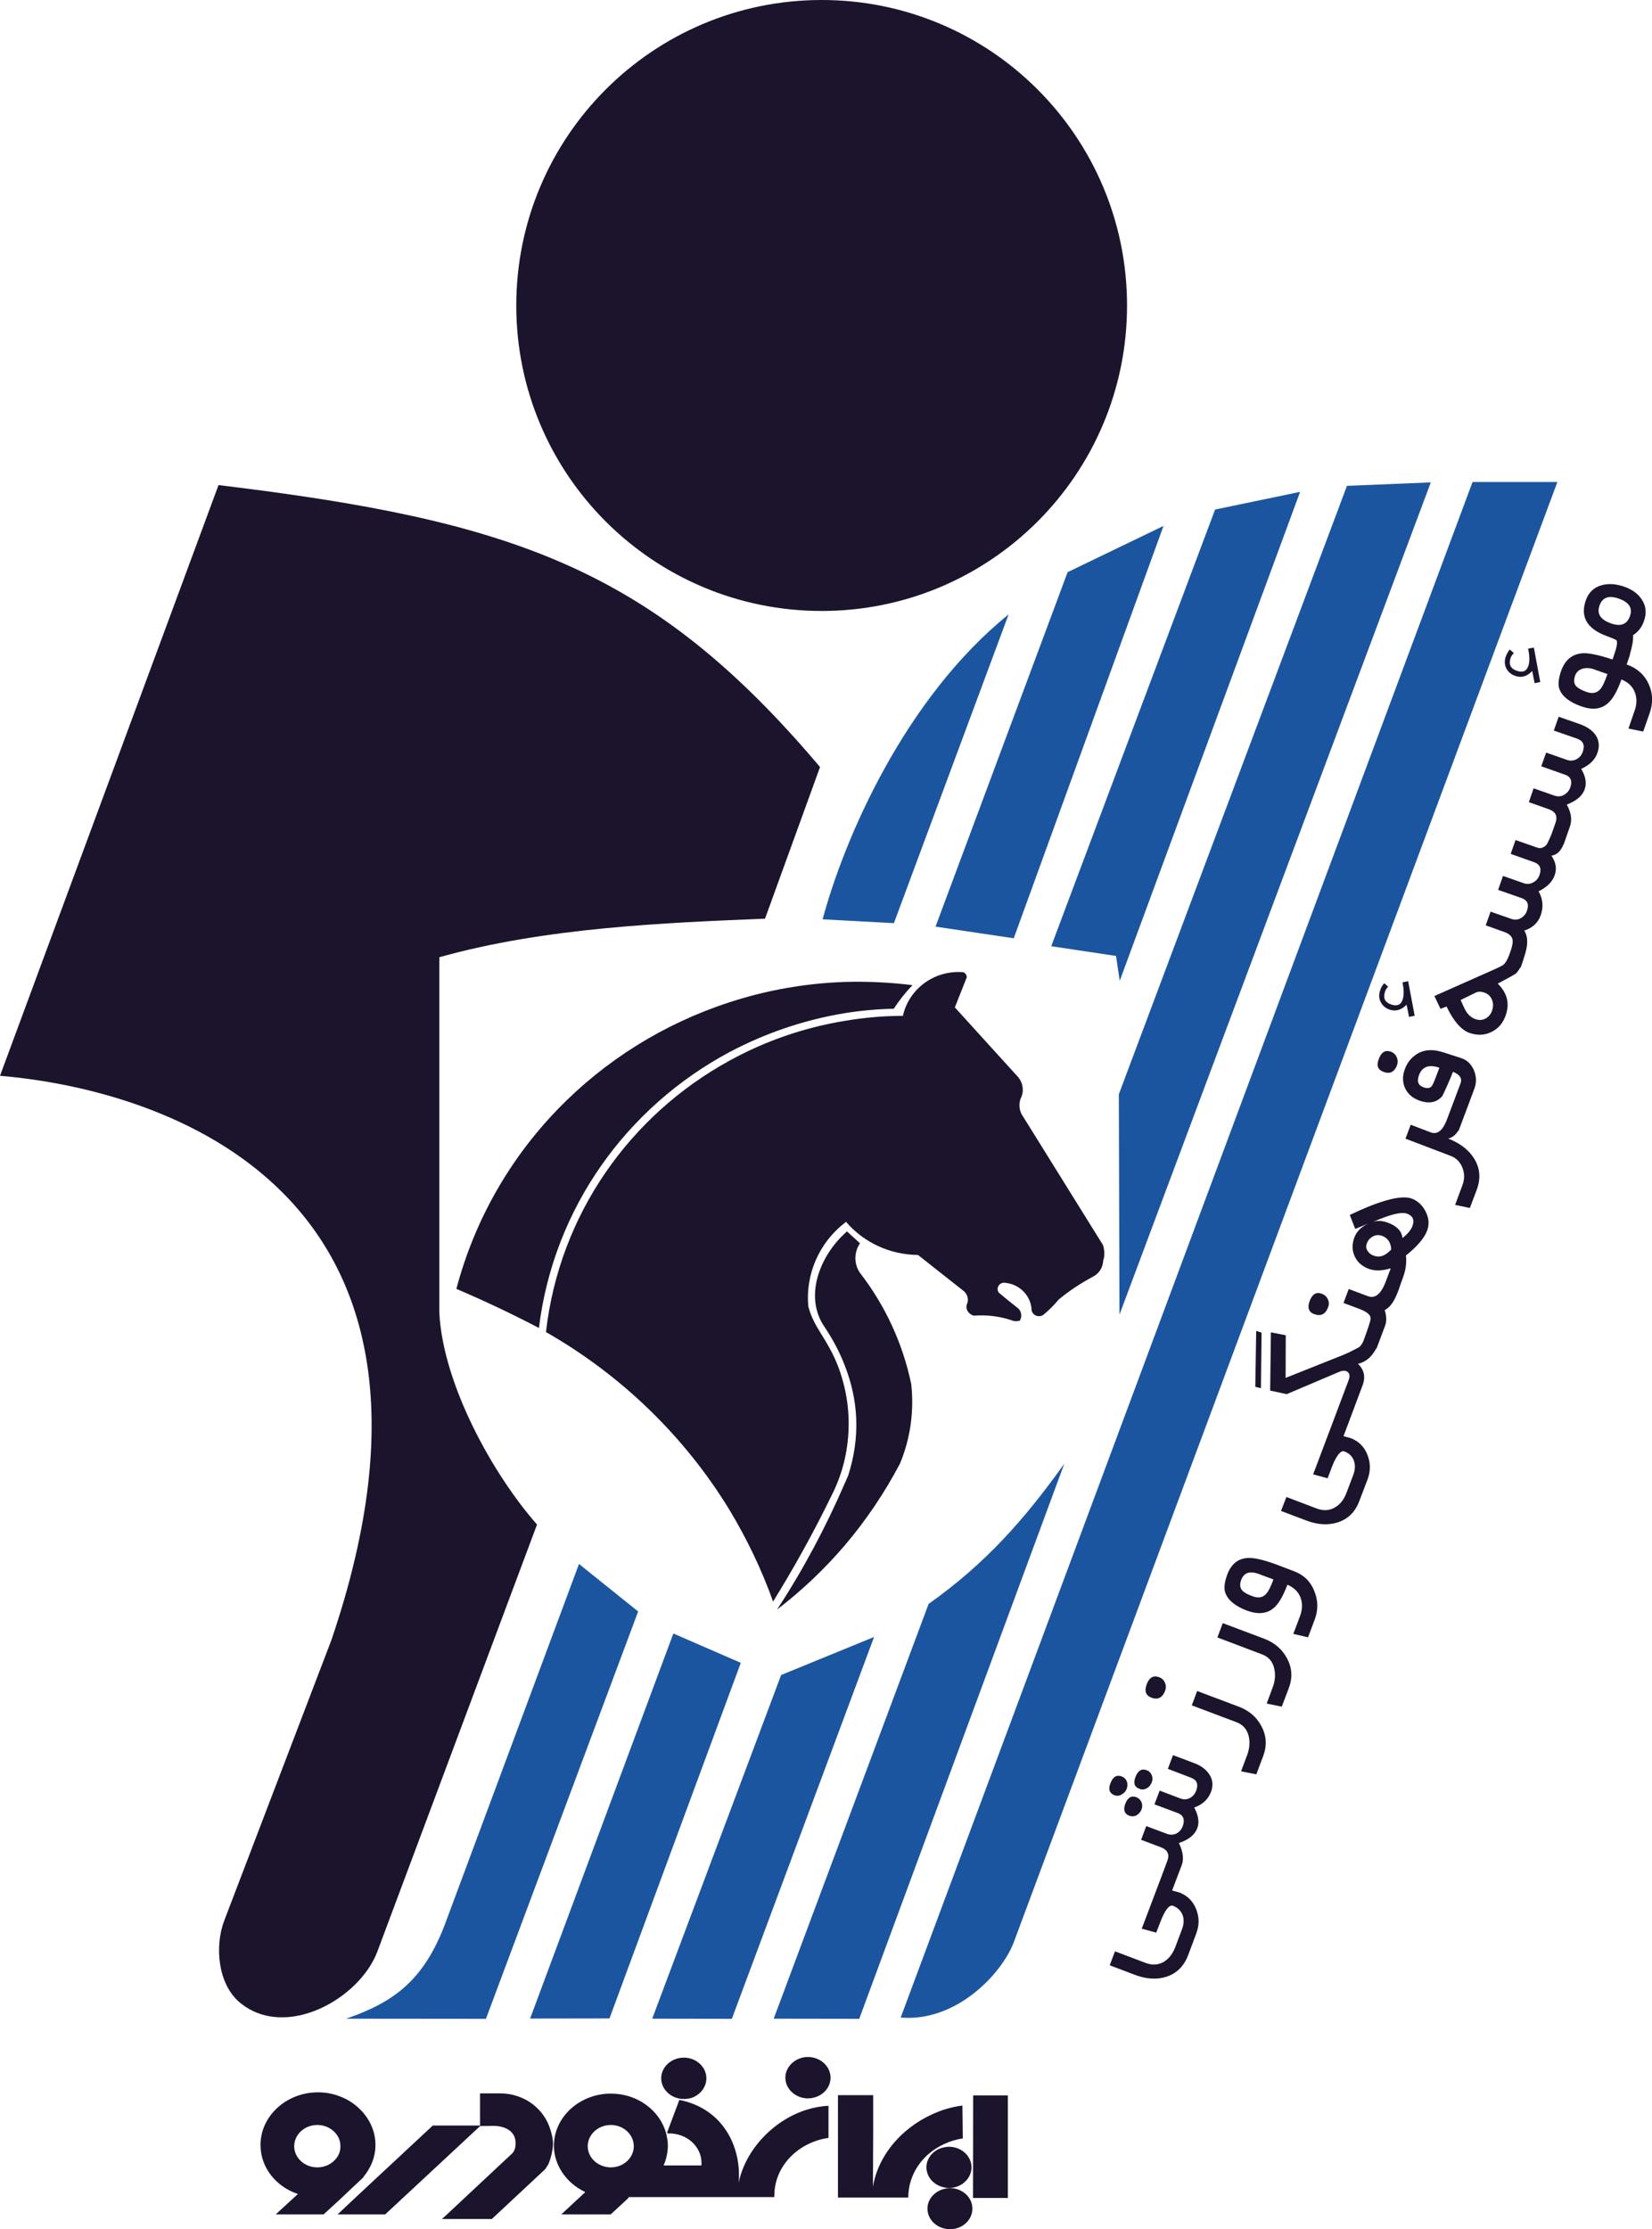
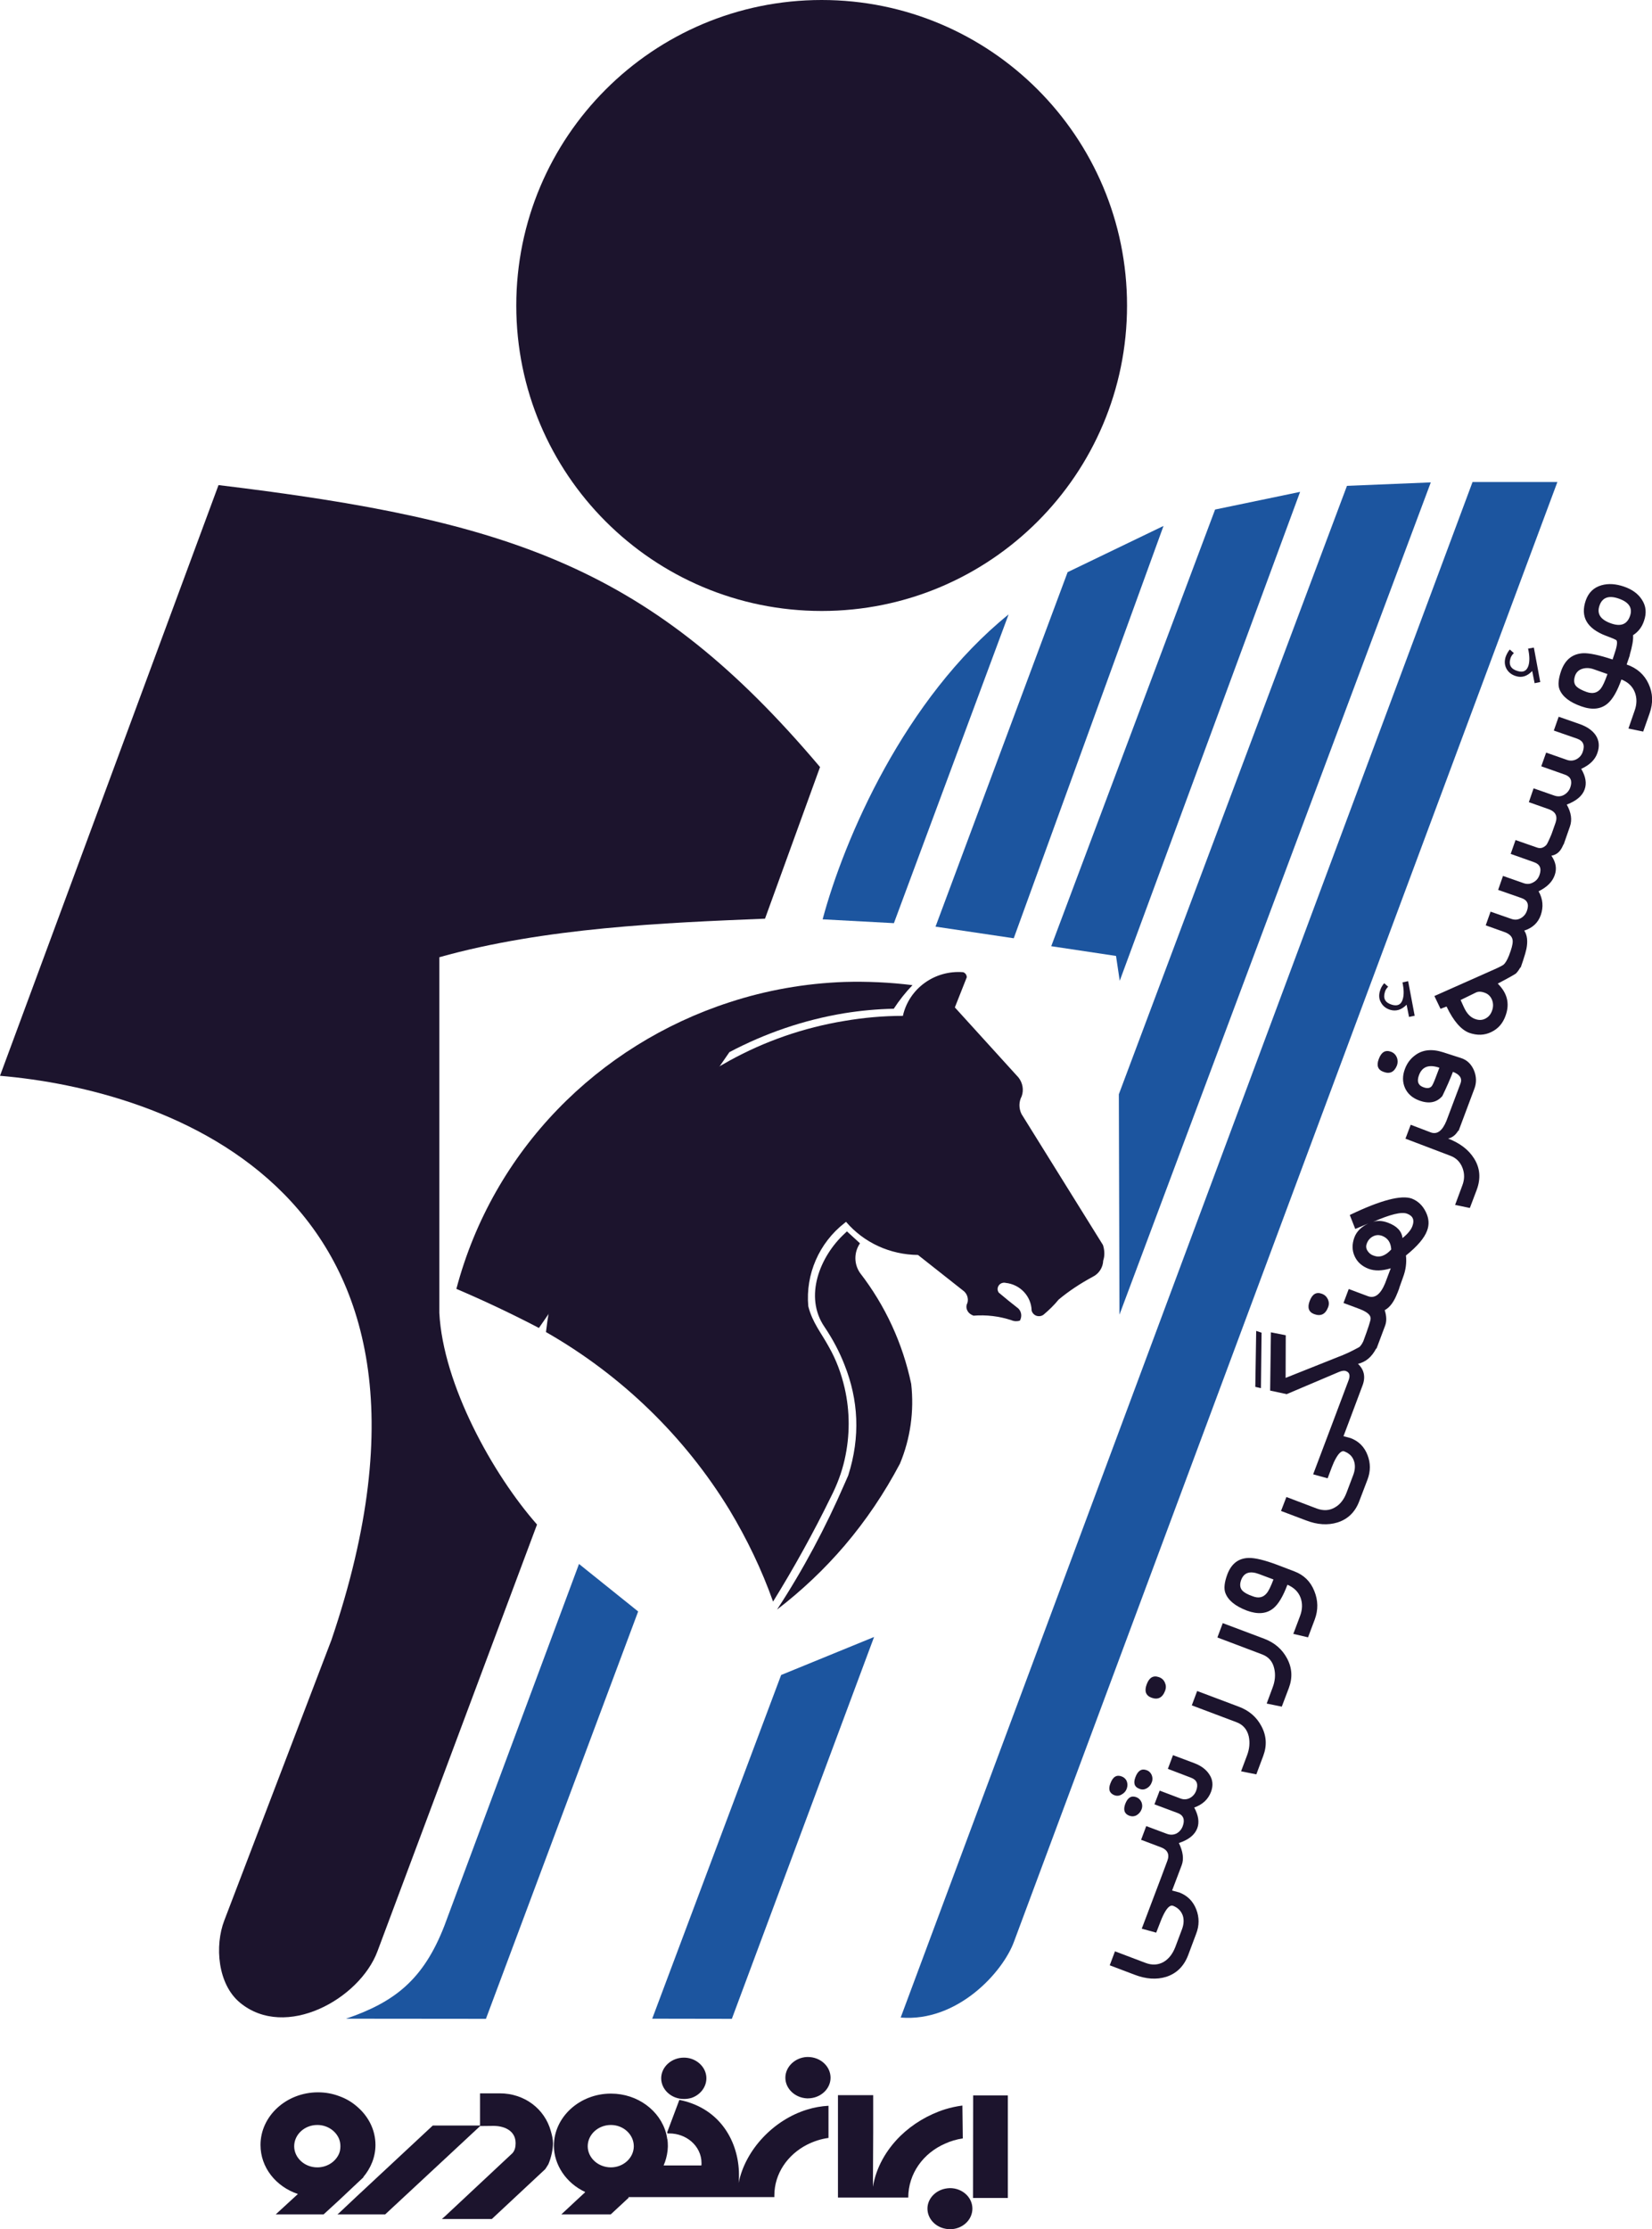
<svg xmlns="http://www.w3.org/2000/svg" width="50.41pt" height="68pt" viewBox="0 0 50.41 68" version="1.1">
  <defs>
    <clipPath id="clip1">
      <path d="M 33 17 L 50.41 17 L 50.41 61 L 33 61 Z M 33 17 " />
    </clipPath>
  </defs>
  <g id="surface1">
    <path style=" stroke:none;fill-rule:nonzero;fill:rgb(10.999%,8.199%,17.599%);fill-opacity:1;" d="M 10.344 65.699 C 10.242 65.934 9.996 66.105 9.703 66.113 C 9.699 66.113 9.691 66.113 9.68 66.113 C 9.293 66.113 8.977 65.82 8.977 65.469 C 8.977 65.113 9.293 64.82 9.68 64.82 C 9.691 64.82 9.699 64.82 9.703 64.82 C 9.996 64.828 10.242 65 10.344 65.238 C 10.375 65.316 10.387 65.391 10.387 65.469 C 10.387 65.551 10.375 65.629 10.344 65.699 Z M 11.105 66.402 L 11.078 66.418 C 11.312 66.145 11.457 65.801 11.457 65.43 C 11.457 64.957 11.23 64.535 10.875 64.242 C 10.719 64.109 10.543 64.008 10.344 63.938 C 10.145 63.863 9.93 63.824 9.703 63.824 C 8.738 63.824 7.949 64.547 7.949 65.43 C 7.949 66.117 8.418 66.699 9.09 66.926 L 8.801 67.191 L 8.414 67.547 L 9.875 67.547 L 10.344 67.117 L 10.875 66.617 L 11.105 66.402 " />
    <path style=" stroke:none;fill-rule:nonzero;fill:rgb(10.999%,8.199%,17.599%);fill-opacity:1;" d="M 10.875 67.008 L 10.344 67.508 L 10.297 67.547 L 11.754 67.547 L 13.586 65.844 L 14.652 64.852 L 15.012 64.848 C 15.379 64.836 15.734 64.988 15.734 65.375 C 15.734 65.488 15.711 65.598 15.637 65.68 L 13.586 67.598 L 13.484 67.688 L 15.008 67.688 L 16.645 66.16 L 16.645 66.156 C 16.68 66.109 16.703 66.062 16.734 66.016 C 16.82 65.816 16.875 65.555 16.875 65.383 C 16.875 65.25 16.844 65.133 16.809 65.008 C 16.621 64.324 16 63.855 15.25 63.855 L 14.648 63.855 L 14.648 64.836 L 13.207 64.836 L 10.875 67.008 " />
    <path style=" stroke:none;fill-rule:nonzero;fill:rgb(10.999%,8.199%,17.599%);fill-opacity:1;" d="M 21.555 63.395 C 21.555 63.121 21.359 62.887 21.094 62.801 C 21.023 62.777 20.945 62.766 20.867 62.766 C 20.488 62.766 20.176 63.051 20.176 63.395 C 20.176 63.742 20.488 64.027 20.867 64.027 C 20.945 64.027 21.023 64.016 21.094 63.996 C 21.359 63.91 21.555 63.672 21.555 63.395 " />
    <path style=" stroke:none;fill-rule:nonzero;fill:rgb(10.999%,8.199%,17.599%);fill-opacity:1;" d="M 23.965 63.379 C 23.965 63.715 24.262 63.992 24.625 64.008 C 24.637 64.008 24.645 64.008 24.652 64.008 C 25.035 64.008 25.344 63.723 25.344 63.379 C 25.344 63.031 25.035 62.746 24.652 62.746 C 24.645 62.746 24.637 62.746 24.625 62.746 C 24.262 62.762 23.965 63.043 23.965 63.379 " />
    <path style=" stroke:none;fill-rule:nonzero;fill:rgb(10.999%,8.199%,17.599%);fill-opacity:1;" d="M 18.641 66.113 C 18.25 66.113 17.934 65.82 17.934 65.469 C 17.934 65.113 18.25 64.82 18.641 64.82 C 19.027 64.82 19.34 65.113 19.34 65.469 C 19.34 65.82 19.027 66.113 18.641 66.113 Z M 22.539 66.586 C 22.625 65.641 22.199 64.555 21.094 64.156 C 20.98 64.113 20.859 64.082 20.73 64.055 L 20.359 65.043 C 20.367 65.09 20.371 65.078 20.422 65.078 C 20.68 65.078 20.914 65.168 21.094 65.32 C 21.285 65.484 21.406 65.719 21.406 65.98 C 21.406 66.008 21.406 66.031 21.402 66.055 L 20.25 66.055 C 20.312 65.914 20.352 65.762 20.371 65.602 C 20.371 65.605 20.371 65.605 20.371 65.605 C 20.371 65.582 20.375 65.562 20.375 65.543 C 20.375 65.523 20.379 65.504 20.379 65.488 C 20.379 65.477 20.379 65.465 20.379 65.453 C 20.379 65.387 20.375 65.324 20.367 65.262 C 20.367 65.254 20.367 65.254 20.359 65.25 C 20.359 65.238 20.359 65.227 20.355 65.215 C 20.355 65.215 20.332 65.082 20.328 65.082 C 20.145 64.383 19.457 63.863 18.645 63.863 C 18.645 63.863 18.645 63.863 18.641 63.863 C 17.684 63.863 16.902 64.582 16.902 65.453 C 16.902 66.02 17.262 66.594 17.871 66.871 C 17.844 66.863 17.844 66.875 17.844 66.879 L 17.848 66.879 L 17.582 67.125 L 17.129 67.547 L 18.637 67.547 L 18.641 67.543 L 19.18 67.043 L 19.18 67.02 L 23.629 67.02 C 23.629 67 23.629 66.988 23.629 66.969 C 23.629 66.305 24.031 65.727 24.625 65.422 C 24.828 65.32 25.047 65.246 25.281 65.215 L 25.281 64.234 C 25.059 64.246 24.84 64.285 24.625 64.352 C 23.609 64.664 22.746 65.57 22.539 66.586 " />
-     <path style=" stroke:none;fill-rule:nonzero;fill:rgb(10.999%,8.199%,17.599%);fill-opacity:1;" d="M 28.27 66.109 C 28.27 66.426 28.52 66.68 28.844 66.73 C 28.879 66.742 28.914 66.742 28.957 66.742 C 29.332 66.742 29.645 66.461 29.645 66.109 C 29.645 65.766 29.332 65.484 28.957 65.484 C 28.914 65.484 28.879 65.488 28.844 65.496 C 28.52 65.543 28.27 65.801 28.27 66.109 " />
    <path style=" stroke:none;fill-rule:nonzero;fill:rgb(10.999%,8.199%,17.599%);fill-opacity:1;" d="M 28.301 67.371 C 28.301 67.672 28.535 67.926 28.844 67.984 C 28.891 67.996 28.938 68 28.988 68 C 29.367 68 29.672 67.719 29.672 67.371 C 29.672 67.027 29.367 66.746 28.988 66.746 C 28.938 66.746 28.891 66.754 28.844 66.762 C 28.535 66.824 28.301 67.074 28.301 67.371 " />
    <path style=" stroke:none;fill-rule:nonzero;fill:rgb(10.999%,8.199%,17.599%);fill-opacity:1;" d="M 30.754 63.918 L 29.695 63.918 L 29.691 67.047 L 30.754 67.047 L 30.754 63.918 " />
    <path style=" stroke:none;fill-rule:nonzero;fill:rgb(10.999%,8.199%,17.599%);fill-opacity:1;" d="M 26.637 66.707 L 26.645 65.047 L 26.645 63.91 L 25.57 63.91 L 25.57 67.035 L 27.715 67.035 C 27.715 66.305 28.172 65.676 28.844 65.387 C 29.008 65.312 29.188 65.258 29.379 65.23 L 29.367 64.227 C 29.188 64.25 29.012 64.289 28.844 64.34 C 28.324 64.504 27.852 64.789 27.477 65.152 C 27.039 65.582 26.73 66.125 26.637 66.707 " />
-     <path style=" stroke:none;fill-rule:nonzero;fill:rgb(10.999%,33.299%,62.399%);fill-opacity:1;" d="M 20.547 49.828 L 16.176 61.574 L 18.598 61.57 L 22.605 50.723 L 20.547 49.828 " />
    <path style=" stroke:none;fill-rule:nonzero;fill:rgb(10.999%,33.299%,62.399%);fill-opacity:1;" d="M 17.668 47.707 L 13.559 58.746 C 12.918 60.395 12.035 61.074 10.559 61.578 L 14.828 61.582 L 19.473 49.156 L 17.668 47.707 " />
    <path style=" stroke:none;fill-rule:nonzero;fill:rgb(10.999%,33.299%,62.399%);fill-opacity:1;" d="M 30.777 18.742 C 27.602 21.309 25.762 25.582 25.102 28.043 L 27.277 28.16 L 30.777 18.742 " />
    <path style=" stroke:none;fill-rule:nonzero;fill:rgb(10.999%,33.299%,62.399%);fill-opacity:1;" d="M 23.836 51.094 L 19.902 61.578 L 22.332 61.582 L 26.672 49.934 L 23.836 51.094 " />
-     <path style=" stroke:none;fill-rule:nonzero;fill:rgb(10.999%,33.299%,62.399%);fill-opacity:1;" d="M 28.336 48.926 L 23.609 61.578 L 26.219 61.582 L 32.477 44.648 C 31.266 46.344 30.078 47.691 28.336 48.926 " />
    <path style=" stroke:none;fill-rule:nonzero;fill:rgb(10.999%,33.299%,62.399%);fill-opacity:1;" d="M 44.934 14.703 L 27.484 61.543 C 29.215 61.688 30.609 60.156 30.945 59.219 L 47.523 14.703 L 44.934 14.703 " />
    <path style=" stroke:none;fill-rule:nonzero;fill:rgb(10.999%,33.299%,62.399%);fill-opacity:1;" d="M 30.934 28.621 L 35.504 16.043 L 32.578 17.453 L 28.547 28.266 L 30.934 28.621 " />
    <path style=" stroke:none;fill-rule:nonzero;fill:rgb(10.999%,33.299%,62.399%);fill-opacity:1;" d="M 34.16 40.102 L 43.66 14.715 L 41.102 14.82 L 34.141 33.379 L 34.16 40.102 " />
    <path style=" stroke:none;fill-rule:nonzero;fill:rgb(10.999%,33.299%,62.399%);fill-opacity:1;" d="M 34.055 29.16 L 34.168 29.918 L 39.672 15.004 L 37.078 15.543 L 32.078 28.863 L 34.055 29.16 " />
    <path style=" stroke:none;fill-rule:nonzero;fill:rgb(10.999%,8.199%,17.599%);fill-opacity:1;" d="M 25.074 0 C 19.926 0 15.754 4.172 15.754 9.32 C 15.754 14.465 19.926 18.637 25.074 18.637 C 30.219 18.637 34.391 14.465 34.391 9.32 C 34.391 4.172 30.219 0 25.074 0 " />
    <path style=" stroke:none;fill-rule:nonzero;fill:rgb(10.999%,8.199%,17.599%);fill-opacity:1;" d="M 6.668 14.797 L 0 32.816 C 4.922 33.234 14.793 36.254 10.113 50.027 L 6.844 58.582 C 6.547 59.355 6.641 60.527 7.324 61.09 C 8.715 62.238 10.973 60.977 11.516 59.527 L 16.387 46.504 C 15.035 44.969 13.52 42.234 13.406 40.047 L 13.406 29.199 C 16.633 28.293 20.297 28.148 23.344 28.023 L 25.023 23.398 C 19.891 17.324 15.633 15.879 6.668 14.797 " />
    <path style=" stroke:none;fill-rule:nonzero;fill:rgb(10.999%,8.199%,17.599%);fill-opacity:1;" d="M 33.656 37.977 L 31.172 33.984 C 31.086 33.812 31.086 33.609 31.176 33.441 C 31.246 33.246 31.207 33.031 31.078 32.867 L 29.137 30.73 L 29.5 29.812 C 29.5 29.738 29.457 29.68 29.391 29.656 C 28.523 29.586 27.738 30.152 27.551 30.988 C 26.945 30.988 26.352 31.043 25.773 31.141 C 24.516 31.348 23.336 31.762 22.258 32.355 C 19.234 34.012 17.07 37.031 16.66 40.633 C 18.973 41.953 20.898 43.828 22.258 46.055 C 22.789 46.938 23.242 47.875 23.59 48.855 C 24.23 47.82 24.824 46.75 25.355 45.66 C 25.543 45.293 25.684 44.918 25.773 44.527 C 25.938 43.801 25.938 43.055 25.773 42.336 C 25.672 41.902 25.52 41.484 25.293 41.086 C 25.059 40.656 24.789 40.344 24.664 39.844 C 24.578 38.871 24.992 37.914 25.773 37.305 C 25.789 37.293 25.801 37.281 25.816 37.27 C 26.363 37.91 27.164 38.273 28.012 38.281 L 29.383 39.363 C 29.508 39.449 29.562 39.609 29.52 39.746 C 29.48 39.82 29.48 39.906 29.52 39.98 C 29.555 40.051 29.625 40.105 29.707 40.133 C 30.094 40.102 30.492 40.148 30.867 40.273 C 30.949 40.309 31.043 40.309 31.121 40.285 C 31.191 40.16 31.172 40.012 31.074 39.914 C 30.867 39.754 30.672 39.594 30.477 39.43 C 30.43 39.363 30.43 39.281 30.477 39.211 C 30.523 39.145 30.609 39.113 30.688 39.133 C 31.129 39.18 31.469 39.539 31.48 39.98 C 31.5 40.051 31.555 40.113 31.629 40.137 C 31.703 40.16 31.785 40.148 31.844 40.102 C 32.012 39.961 32.168 39.809 32.305 39.641 C 32.625 39.375 32.977 39.145 33.348 38.945 C 33.535 38.852 33.656 38.664 33.664 38.453 C 33.715 38.301 33.707 38.137 33.656 37.977 " />
-     <path style=" stroke:none;fill-rule:nonzero;fill:rgb(10.999%,8.199%,17.599%);fill-opacity:1;" d="M 22.258 32.094 C 23.34 31.523 24.516 31.113 25.773 30.906 C 26.262 30.828 26.762 30.781 27.273 30.77 C 27.441 30.512 27.633 30.27 27.844 30.051 C 27.152 29.965 26.457 29.934 25.773 29.953 C 24.559 29.996 23.379 30.207 22.258 30.574 C 18.262 31.871 15.047 35.078 13.926 39.316 C 14.781 39.68 15.621 40.078 16.445 40.508 C 16.895 36.84 19.133 33.766 22.258 32.094 " />
+     <path style=" stroke:none;fill-rule:nonzero;fill:rgb(10.999%,8.199%,17.599%);fill-opacity:1;" d="M 22.258 32.094 C 23.34 31.523 24.516 31.113 25.773 30.906 C 26.262 30.828 26.762 30.781 27.273 30.77 C 27.441 30.512 27.633 30.27 27.844 30.051 C 27.152 29.965 26.457 29.934 25.773 29.953 C 24.559 29.996 23.379 30.207 22.258 30.574 C 18.262 31.871 15.047 35.078 13.926 39.316 C 14.781 39.68 15.621 40.078 16.445 40.508 " />
    <path style=" stroke:none;fill-rule:nonzero;fill:rgb(10.999%,8.199%,17.599%);fill-opacity:1;" d="M 26.242 38.828 C 26.055 38.555 26.055 38.203 26.242 37.926 C 26.109 37.805 25.98 37.684 25.844 37.562 C 25.82 37.586 25.797 37.605 25.773 37.629 C 25.016 38.328 24.527 39.555 25.16 40.477 C 25.414 40.855 25.617 41.238 25.773 41.641 C 26.191 42.695 26.262 43.82 25.883 45.008 C 25.844 45.094 25.809 45.172 25.773 45.258 C 25.195 46.59 24.508 47.883 23.711 49.098 C 24.465 48.52 25.16 47.863 25.773 47.145 C 26.426 46.379 26.988 45.543 27.461 44.648 C 27.781 43.883 27.898 43.043 27.805 42.215 C 27.547 40.984 27.016 39.828 26.242 38.828 " />
    <g clip-path="url(#clip1)" clip-rule="nonzero">
      <path style=" stroke:none;fill-rule:nonzero;fill:rgb(10.999%,8.199%,17.599%);fill-opacity:1;" d="M 46.262 20.625 C 46.438 20.68 46.602 20.629 46.754 20.469 L 46.828 20.84 L 47 20.805 L 46.805 19.754 L 46.629 19.785 C 46.676 20 46.68 20.172 46.641 20.301 C 46.59 20.465 46.48 20.523 46.309 20.469 C 46.105 20.41 46.031 20.281 46.09 20.086 C 46.109 20.023 46.145 19.969 46.195 19.922 L 46.07 19.812 C 46.012 19.883 45.969 19.965 45.941 20.047 C 45.902 20.18 45.914 20.297 45.973 20.406 C 46.035 20.512 46.129 20.586 46.262 20.625 Z M 42.426 30.805 C 42.602 30.855 42.766 30.805 42.922 30.648 L 42.996 31.02 L 43.168 30.984 L 42.969 29.93 L 42.797 29.965 C 42.84 30.18 42.844 30.352 42.805 30.477 C 42.758 30.645 42.645 30.699 42.473 30.648 C 42.27 30.586 42.199 30.461 42.258 30.266 C 42.273 30.203 42.309 30.148 42.359 30.098 L 42.238 29.992 C 42.176 30.062 42.133 30.141 42.109 30.227 C 42.07 30.355 42.078 30.477 42.141 30.582 C 42.199 30.691 42.297 30.766 42.426 30.805 Z M 45.527 30.496 C 45.484 30.391 45.406 30.316 45.301 30.281 C 45.195 30.242 45.105 30.242 45.035 30.277 L 44.57 30.504 C 44.648 30.684 44.703 30.797 44.734 30.844 C 44.812 30.969 44.906 31.047 45.02 31.086 C 45.129 31.125 45.234 31.121 45.328 31.07 C 45.426 31.02 45.492 30.938 45.531 30.824 C 45.57 30.715 45.57 30.605 45.527 30.496 Z M 48.688 22.422 C 48.797 22.582 48.816 22.766 48.742 22.973 C 48.672 23.176 48.508 23.336 48.25 23.453 C 48.387 23.684 48.422 23.895 48.355 24.078 C 48.289 24.273 48.105 24.43 47.809 24.543 C 47.945 24.785 47.977 25.008 47.906 25.211 L 47.715 25.758 L 47.711 25.754 C 47.676 25.832 47.648 25.887 47.625 25.918 C 47.555 26.02 47.461 26.082 47.34 26.102 C 47.477 26.301 47.512 26.496 47.441 26.695 C 47.371 26.898 47.207 27.062 46.949 27.188 C 47.082 27.422 47.102 27.664 47.016 27.914 C 46.934 28.148 46.766 28.305 46.512 28.387 C 46.602 28.523 46.625 28.711 46.578 28.945 C 46.562 29.023 46.527 29.145 46.473 29.309 C 46.469 29.32 46.465 29.332 46.461 29.344 C 46.441 29.398 46.422 29.453 46.402 29.516 L 46.391 29.512 C 46.348 29.59 46.301 29.652 46.258 29.695 C 46.215 29.727 46.031 29.832 45.703 30.004 C 45.992 30.289 46.074 30.609 45.945 30.973 C 45.863 31.211 45.719 31.379 45.508 31.48 C 45.301 31.582 45.078 31.59 44.84 31.508 C 44.59 31.418 44.355 31.152 44.141 30.703 L 43.957 30.773 L 43.77 30.383 L 45.59 29.574 C 45.75 29.504 45.844 29.453 45.875 29.43 C 45.934 29.383 45.988 29.289 46.043 29.156 L 46.098 29.004 C 46.152 28.844 46.172 28.727 46.152 28.652 C 46.129 28.551 46.039 28.473 45.883 28.422 L 45.336 28.227 L 45.484 27.809 L 46.121 28.031 C 46.223 28.066 46.316 28.059 46.406 28.008 C 46.496 27.957 46.559 27.883 46.594 27.781 C 46.664 27.586 46.609 27.457 46.43 27.395 L 45.715 27.145 L 45.863 26.719 L 46.496 26.941 C 46.598 26.977 46.695 26.969 46.789 26.914 C 46.879 26.867 46.941 26.793 46.977 26.691 C 47.047 26.492 46.992 26.363 46.812 26.301 L 46.098 26.047 L 46.246 25.625 L 46.906 25.855 C 47.008 25.891 47.098 25.863 47.184 25.777 C 47.207 25.754 47.262 25.641 47.344 25.445 L 47.469 25.09 C 47.535 24.891 47.465 24.754 47.25 24.68 L 46.652 24.469 L 46.797 24.047 L 47.434 24.27 C 47.539 24.305 47.637 24.297 47.727 24.246 C 47.816 24.195 47.883 24.117 47.918 24.016 C 47.984 23.82 47.93 23.691 47.75 23.629 L 47.031 23.375 L 47.18 22.957 L 47.816 23.18 C 47.918 23.215 48.012 23.207 48.105 23.16 C 48.199 23.109 48.262 23.035 48.297 22.934 C 48.367 22.73 48.312 22.602 48.133 22.535 L 47.414 22.285 L 47.562 21.863 L 48.223 22.094 C 48.434 22.172 48.59 22.281 48.688 22.422 Z M 49.738 18.793 C 49.824 18.547 49.711 18.371 49.402 18.262 C 49.094 18.152 48.895 18.223 48.809 18.469 C 48.719 18.723 48.836 18.902 49.16 19.016 C 49.457 19.121 49.648 19.047 49.738 18.793 Z M 49.051 20.562 L 48.641 20.418 C 48.523 20.375 48.41 20.367 48.305 20.395 C 48.184 20.426 48.102 20.5 48.062 20.613 C 48.016 20.754 48.027 20.863 48.105 20.941 C 48.16 20.996 48.266 21.055 48.418 21.109 C 48.602 21.172 48.742 21.137 48.848 21.004 C 48.906 20.93 48.973 20.785 49.051 20.562 Z M 50.336 21.762 L 50.141 22.316 L 49.691 22.223 L 49.879 21.68 C 49.953 21.477 49.953 21.285 49.883 21.109 C 49.812 20.934 49.676 20.805 49.477 20.727 C 49.352 21.082 49.211 21.328 49.055 21.461 C 48.852 21.633 48.586 21.664 48.254 21.547 C 47.895 21.422 47.672 21.246 47.586 21.023 C 47.535 20.891 47.555 20.707 47.637 20.465 C 47.758 20.125 47.98 19.945 48.305 19.926 C 48.492 19.918 48.793 19.98 49.207 20.117 L 49.25 19.988 C 49.336 19.742 49.363 19.594 49.328 19.535 C 49.316 19.516 49.211 19.469 49.008 19.395 C 48.422 19.172 48.215 18.812 48.391 18.309 C 48.477 18.07 48.637 17.918 48.871 17.852 C 49.082 17.793 49.309 17.809 49.559 17.895 C 49.805 17.98 49.988 18.113 50.102 18.293 C 50.23 18.488 50.25 18.703 50.164 18.945 C 50.102 19.129 49.992 19.273 49.832 19.375 C 49.844 19.508 49.809 19.711 49.73 19.98 L 49.734 19.984 L 49.637 20.27 C 49.953 20.379 50.176 20.578 50.305 20.859 C 50.438 21.145 50.449 21.441 50.336 21.762 Z M 34.77 54.566 C 34.848 54.598 34.922 54.59 34.992 54.551 C 35.066 54.508 35.117 54.449 35.145 54.367 C 35.176 54.293 35.172 54.219 35.145 54.148 C 35.113 54.074 35.062 54.023 34.984 53.996 C 34.836 53.941 34.719 54.012 34.645 54.215 C 34.578 54.395 34.617 54.512 34.77 54.566 Z M 35.133 51.785 C 35.332 51.859 35.473 51.789 35.555 51.57 C 35.586 51.484 35.582 51.406 35.547 51.328 C 35.512 51.246 35.453 51.191 35.367 51.16 C 35.195 51.098 35.07 51.168 34.992 51.375 C 34.914 51.582 34.961 51.719 35.133 51.785 Z M 42.215 32.695 C 42.41 32.77 42.547 32.703 42.629 32.496 C 42.656 32.414 42.656 32.332 42.621 32.25 C 42.586 32.168 42.527 32.113 42.445 32.082 C 42.277 32.02 42.152 32.09 42.074 32.301 C 41.996 32.5 42.043 32.633 42.215 32.695 Z M 40.102 40.086 C 40.305 40.16 40.445 40.09 40.527 39.875 C 40.559 39.793 40.555 39.711 40.52 39.633 C 40.48 39.551 40.422 39.496 40.336 39.465 C 40.168 39.402 40.043 39.473 39.965 39.684 C 39.887 39.887 39.934 40.023 40.102 40.086 Z M 38.496 40.652 L 38.332 40.598 L 38.305 42.305 L 38.477 42.344 Z M 34.008 54.762 C 34.086 54.789 34.16 54.781 34.234 54.734 C 34.305 54.695 34.355 54.637 34.383 54.559 C 34.41 54.48 34.41 54.41 34.383 54.336 C 34.355 54.266 34.301 54.215 34.227 54.188 C 34.074 54.129 33.957 54.199 33.883 54.402 C 33.812 54.582 33.855 54.703 34.008 54.762 Z M 42.938 37.023 C 42.766 36.957 42.422 37.043 41.898 37.273 C 42.031 37.227 42.184 37.234 42.352 37.297 C 42.625 37.398 42.773 37.555 42.797 37.766 C 42.953 37.641 43.055 37.52 43.098 37.402 C 43.168 37.215 43.117 37.09 42.938 37.023 Z M 42.453 38.113 C 42.441 37.902 42.348 37.766 42.176 37.699 C 42.078 37.664 41.984 37.668 41.895 37.715 C 41.805 37.762 41.742 37.836 41.707 37.934 C 41.676 38.012 41.684 38.086 41.73 38.156 C 41.773 38.223 41.832 38.273 41.914 38.301 C 42.098 38.371 42.277 38.309 42.453 38.113 Z M 43.508 36.969 C 43.605 37.164 43.617 37.355 43.547 37.539 C 43.465 37.766 43.246 38.02 42.902 38.297 C 42.926 38.516 42.898 38.738 42.812 38.965 L 42.695 39.293 L 42.699 39.293 L 42.645 39.434 C 42.645 39.434 42.645 39.434 42.645 39.438 L 42.641 39.441 C 42.539 39.707 42.414 39.879 42.254 39.965 C 42.312 40.148 42.316 40.305 42.266 40.438 L 42.004 41.137 L 41.992 41.137 C 41.859 41.391 41.676 41.547 41.438 41.602 C 41.629 41.781 41.676 42.008 41.574 42.27 L 41.145 43.414 L 40.996 43.809 L 41.211 43.867 C 41.461 43.961 41.633 44.133 41.73 44.387 C 41.824 44.629 41.824 44.879 41.73 45.129 L 41.48 45.785 C 41.355 46.121 41.133 46.34 40.812 46.441 C 40.52 46.531 40.199 46.512 39.855 46.379 L 39.09 46.09 L 39.254 45.664 L 40.18 46.016 C 40.383 46.09 40.57 46.082 40.738 45.98 C 40.895 45.891 41.012 45.738 41.09 45.531 L 41.297 44.984 C 41.352 44.832 41.359 44.691 41.316 44.566 C 41.27 44.426 41.172 44.332 41.02 44.273 C 40.93 44.238 40.824 44.348 40.703 44.602 C 40.68 44.648 40.617 44.809 40.512 45.094 L 40.07 44.973 L 40.719 43.254 L 41.152 42.102 C 41.207 41.957 41.18 41.863 41.074 41.824 C 41.02 41.801 40.945 41.812 40.852 41.852 L 39.262 42.527 L 38.758 42.418 L 38.781 40.641 L 39.234 40.73 L 39.23 42.031 L 40.984 41.332 C 41.109 41.281 41.273 41.203 41.48 41.09 C 41.527 41.047 41.566 40.988 41.602 40.91 C 41.75 40.512 41.824 40.281 41.824 40.223 C 41.828 40.113 41.719 40.02 41.5 39.934 C 41.445 39.914 41.359 39.883 41.25 39.84 C 41.137 39.797 41.051 39.766 40.996 39.746 L 41.156 39.32 L 41.742 39.539 C 41.953 39.617 42.125 39.484 42.266 39.145 L 42.438 38.688 C 42.172 38.77 41.949 38.773 41.762 38.703 C 41.559 38.625 41.418 38.5 41.336 38.32 C 41.254 38.141 41.254 37.949 41.328 37.746 C 41.398 37.562 41.539 37.422 41.754 37.32 L 41.355 37.488 L 41.188 37.062 C 42.129 36.609 42.762 36.445 43.082 36.562 C 43.27 36.637 43.41 36.77 43.508 36.969 Z M 38.859 48.18 L 38.422 48.016 C 38.141 47.91 37.961 47.969 37.875 48.191 C 37.824 48.328 37.836 48.438 37.91 48.52 C 37.965 48.578 38.066 48.637 38.223 48.691 C 38.402 48.762 38.543 48.73 38.648 48.605 C 38.707 48.539 38.777 48.398 38.859 48.18 Z M 40.105 48.531 C 40.223 48.82 40.227 49.105 40.121 49.395 L 39.914 49.945 L 39.465 49.84 L 39.668 49.301 C 39.746 49.098 39.75 48.906 39.684 48.73 C 39.617 48.555 39.484 48.426 39.285 48.34 C 39.152 48.695 39.008 48.938 38.852 49.062 C 38.645 49.23 38.375 49.25 38.047 49.129 C 37.688 48.992 37.473 48.812 37.391 48.59 C 37.34 48.453 37.363 48.262 37.453 48.02 C 37.578 47.695 37.793 47.531 38.105 47.523 C 38.301 47.52 38.59 47.59 38.965 47.73 L 39.5 47.934 C 39.785 48.043 39.988 48.238 40.105 48.531 Z M 34.461 55.387 C 34.539 55.414 34.613 55.41 34.684 55.371 C 34.754 55.328 34.805 55.27 34.836 55.188 C 34.863 55.117 34.859 55.043 34.832 54.973 C 34.797 54.898 34.746 54.848 34.672 54.82 C 34.523 54.766 34.41 54.832 34.336 55.027 C 34.27 55.211 34.309 55.328 34.461 55.387 Z M 43.922 32.57 C 43.605 32.461 43.398 32.535 43.301 32.793 C 43.23 32.98 43.27 33.102 43.422 33.16 C 43.539 33.207 43.629 33.199 43.684 33.137 C 43.707 33.113 43.75 33.027 43.805 32.879 Z M 44.977 35.332 C 45.164 35.625 45.191 35.945 45.062 36.293 L 44.852 36.848 L 44.402 36.754 L 44.621 36.164 C 44.691 35.984 44.695 35.805 44.629 35.629 C 44.559 35.445 44.434 35.32 44.254 35.254 L 42.887 34.734 L 43.047 34.309 L 43.66 34.543 C 43.855 34.613 44.012 34.496 44.137 34.191 L 44.566 33.051 C 44.625 32.895 44.547 32.777 44.336 32.695 C 44.25 32.918 44.145 33.16 44.012 33.434 C 43.836 33.637 43.598 33.68 43.297 33.566 C 43.09 33.488 42.949 33.359 42.871 33.184 C 42.793 33.004 42.793 32.812 42.871 32.605 C 42.934 32.438 43.035 32.297 43.18 32.191 C 43.406 32.02 43.691 31.988 44.035 32.098 L 44.578 32.273 C 44.766 32.332 44.898 32.461 44.98 32.656 C 45.055 32.844 45.059 33.031 44.988 33.215 L 44.562 34.352 L 44.508 34.496 L 44.496 34.492 C 44.418 34.621 44.316 34.703 44.188 34.73 C 44.543 34.867 44.809 35.066 44.977 35.332 Z M 38.578 49.988 L 37.312 49.512 L 37.148 49.949 L 38.512 50.465 C 38.711 50.539 38.836 50.684 38.883 50.898 C 38.926 51.082 38.91 51.277 38.832 51.48 L 38.652 51.965 L 39.113 52.059 L 39.328 51.492 C 39.445 51.18 39.43 50.879 39.273 50.586 C 39.125 50.309 38.895 50.109 38.578 49.988 Z M 36.449 53.785 L 35.793 53.539 L 35.637 53.957 L 36.344 54.227 C 36.523 54.293 36.574 54.426 36.5 54.625 C 36.461 54.727 36.395 54.801 36.305 54.848 C 36.211 54.895 36.113 54.898 36.016 54.859 L 35.387 54.621 L 35.227 55.039 L 35.938 55.305 C 36.113 55.371 36.164 55.508 36.09 55.707 C 36.051 55.809 35.984 55.883 35.898 55.93 C 35.805 55.973 35.711 55.977 35.605 55.938 L 34.977 55.703 L 34.82 56.121 L 35.422 56.348 C 35.629 56.426 35.695 56.566 35.621 56.762 L 35.43 57.273 L 34.84 58.832 L 35.281 58.953 C 35.391 58.672 35.453 58.508 35.477 58.461 C 35.594 58.207 35.699 58.102 35.793 58.133 C 35.941 58.191 36.039 58.289 36.09 58.426 C 36.133 58.551 36.125 58.695 36.07 58.844 L 35.863 59.395 C 35.781 59.602 35.668 59.75 35.512 59.844 C 35.344 59.941 35.156 59.953 34.953 59.875 L 34.023 59.523 L 33.863 59.949 L 34.625 60.238 C 34.973 60.371 35.293 60.391 35.586 60.301 C 35.902 60.199 36.125 59.98 36.254 59.645 L 36.5 58.988 C 36.598 58.738 36.598 58.488 36.504 58.246 C 36.406 57.992 36.23 57.82 35.984 57.727 L 35.766 57.668 L 35.855 57.434 L 36.059 56.895 C 36.129 56.711 36.102 56.484 35.973 56.219 C 36.27 56.121 36.457 55.973 36.535 55.766 C 36.602 55.586 36.57 55.375 36.441 55.137 C 36.695 55.047 36.867 54.887 36.953 54.66 C 37.027 54.461 37.008 54.281 36.898 54.121 C 36.805 53.977 36.652 53.863 36.449 53.785 Z M 38.492 52.656 C 38.648 52.949 38.664 53.25 38.547 53.562 L 38.336 54.125 L 37.871 54.031 L 38.051 53.551 C 38.129 53.348 38.145 53.152 38.105 52.965 C 38.055 52.754 37.93 52.609 37.734 52.535 L 36.367 52.02 L 36.531 51.582 L 37.797 52.059 C 38.113 52.176 38.344 52.375 38.492 52.656 " />
    </g>
  </g>
</svg>